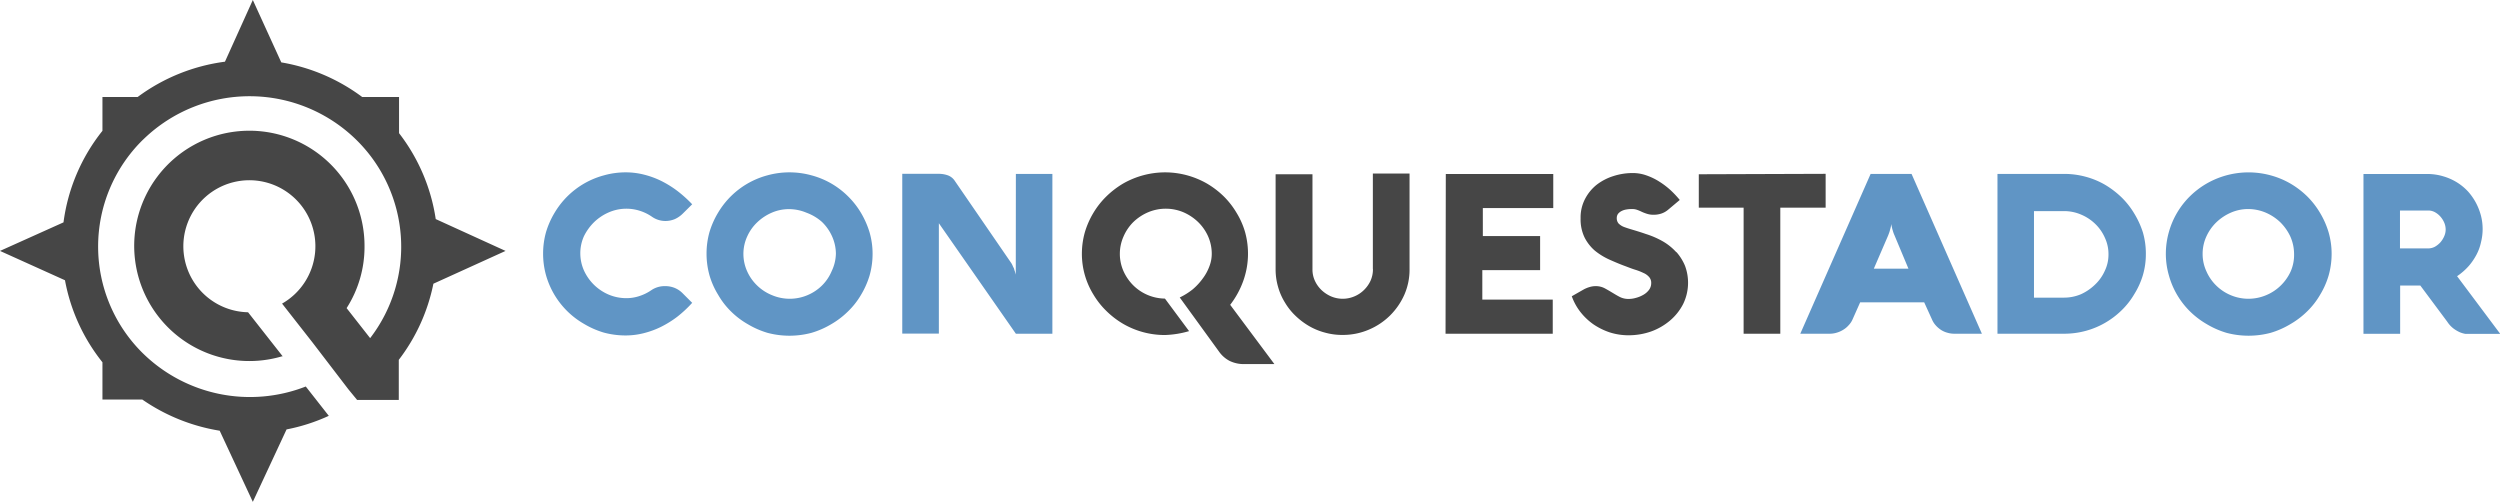
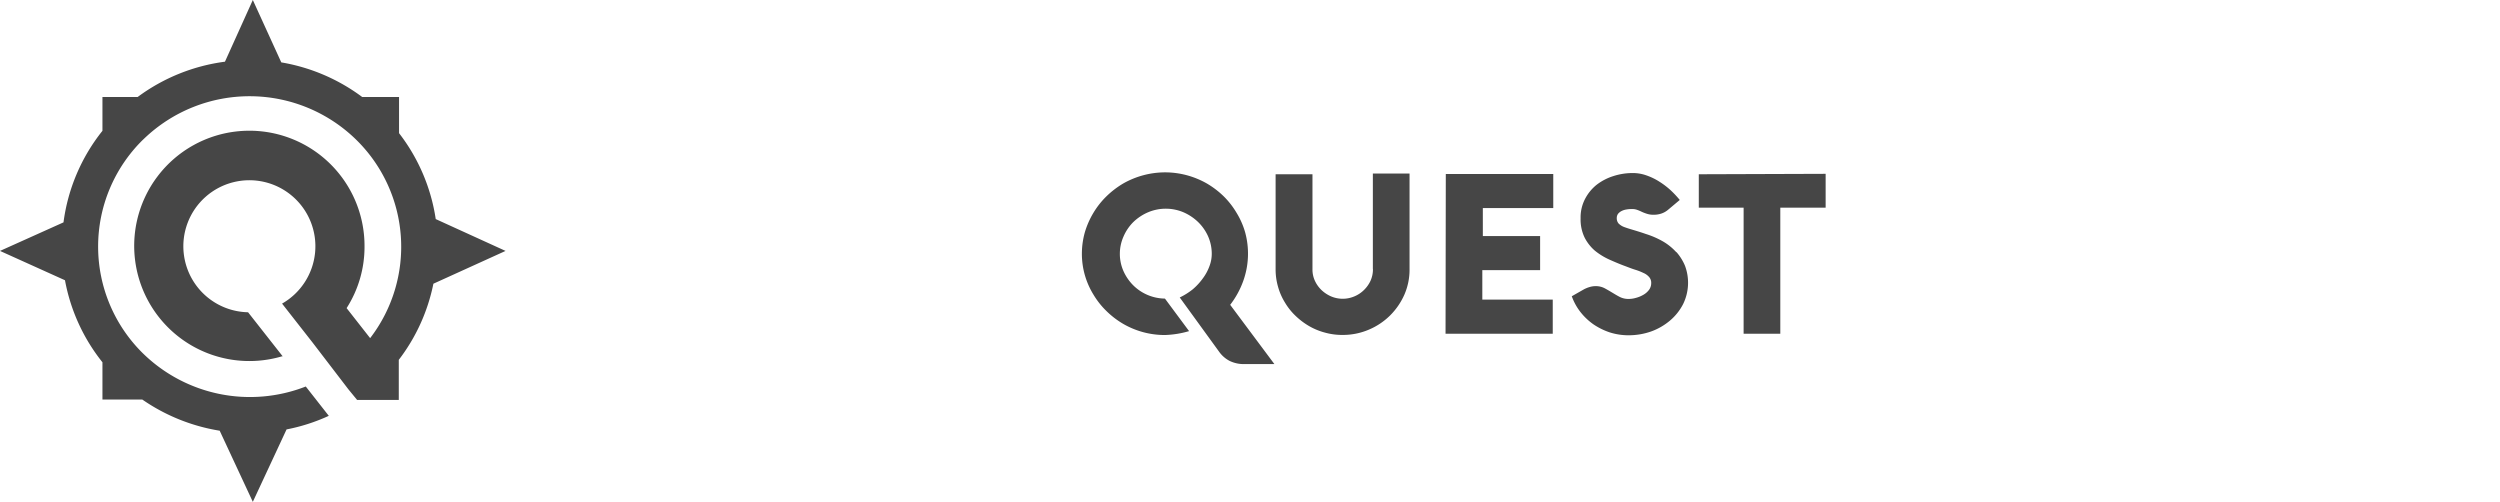
<svg xmlns="http://www.w3.org/2000/svg" id="Слой_1" data-name="Слой 1" viewBox="0 0 288.94 58">
  <defs>
    <style>.cls-1{fill:#464646;}.cls-1,.cls-2{fill-rule:evenodd;}.cls-2{fill:#6095c5;}</style>
  </defs>
  <path class="cls-1" d="M50.36,25.32a21.4,21.4,0,0,0-4.24-9.93V11.21H41.86a21.69,21.69,0,0,0-9.35-4L29.22,0,26,7.13a21.66,21.66,0,0,0-10.09,4.08H11.84v3.91A21.37,21.37,0,0,0,7.34,25.7L0,29l7.51,3.39a21.39,21.39,0,0,0,4.33,9.48v4.31h4.61a21.84,21.84,0,0,0,8.94,3.6L29.22,58l3.9-8.37A21.33,21.33,0,0,0,38,48.06l-2.66-3.39A17.69,17.69,0,0,1,16.48,40.8a17.3,17.3,0,0,1,0-24.61l.17-.16h0v0a17.61,17.61,0,0,1,24.59.19,17.32,17.32,0,0,1,1.54,22.86l-2.72-3.47a13.12,13.12,0,0,0,2.07-7.09A13.31,13.31,0,1,0,32.6,41.18l.07,0-4-5.09h0a7.63,7.63,0,1,1,3.93-1l0,0,3.51,4.48h0L40.27,45h0l1,1.22,0,0h4.82V41.59a21.41,21.41,0,0,0,4-8.8L58.43,29Zm93.32,7.18a9.33,9.33,0,0,0,.22-5.68,9.06,9.06,0,0,0-1-2.25,9.39,9.39,0,0,0-1.49-1.9,10,10,0,0,0-1.94-1.47,9.77,9.77,0,0,0-4.81-1.28,9.85,9.85,0,0,0-4.83,1.28,10.25,10.25,0,0,0-1.93,1.47,9.49,9.49,0,0,0-1.51,1.9,9.71,9.71,0,0,0-1,2.25,9.2,9.2,0,0,0-.35,2.5,8.94,8.94,0,0,0,.35,2.5,9,9,0,0,0,1,2.25,9.22,9.22,0,0,0,1.51,1.9,9.85,9.85,0,0,0,1.93,1.47,9.57,9.57,0,0,0,4.83,1.28,11.13,11.13,0,0,0,2.77-.45l-2.79-3.76A5.29,5.29,0,0,1,131,33a5.49,5.49,0,0,1-1.15-1.66,4.94,4.94,0,0,1,0-4A5.32,5.32,0,0,1,131,25.65a5.65,5.65,0,0,1,1.7-1.12,5.26,5.26,0,0,1,4.07,0,5.72,5.72,0,0,1,1.69,1.12,5.35,5.35,0,0,1,1.16,1.65,5,5,0,0,1,.43,2,4,4,0,0,1-.27,1.47A5.52,5.52,0,0,1,139,32.2a7.06,7.06,0,0,1-1.15,1.24,7.72,7.72,0,0,1-1.5.94l4.55,6.27a3.42,3.42,0,0,0,1.21,1.06,3.73,3.73,0,0,0,1.69.37h3.49l-5.11-6.85A10.09,10.09,0,0,0,143.68,32.5Zm15-1.36a3.24,3.24,0,0,1-.28,1.31,3.61,3.61,0,0,1-.77,1.08,3.45,3.45,0,0,1-1.11.73,3.44,3.44,0,0,1-2.67,0,3.82,3.82,0,0,1-1.11-.73,3.49,3.49,0,0,1-.77-1.08,3.08,3.08,0,0,1-.28-1.31v-11h-4.26v11a7.16,7.16,0,0,0,.28,2,7,7,0,0,0,.79,1.81,7.19,7.19,0,0,0,1.22,1.54,8.22,8.22,0,0,0,1.57,1.19,7.44,7.44,0,0,0,1.84.76,7.35,7.35,0,0,0,2.05.27,7.61,7.61,0,0,0,3-.6,7.77,7.77,0,0,0,2.46-1.63,7.87,7.87,0,0,0,1.67-2.42,7.22,7.22,0,0,0,.6-3v-11h-4.24v11Zm8.39,7.43h12.39V34.63h-8.14V31.22H178V27.28h-6.62V24.05h8.14V20.11H167.1Zm26.66-9.43a6.4,6.4,0,0,0-1.52-1.23,9.92,9.92,0,0,0-2-.87c-.48-.17-1-.33-1.47-.47s-.7-.21-1.05-.34a1.81,1.81,0,0,1-.63-.41.94.94,0,0,1-.2-.64.8.8,0,0,1,.15-.47,1.31,1.31,0,0,1,.4-.32,1.91,1.91,0,0,1,.57-.18,3.49,3.49,0,0,1,.65-.05,1.64,1.64,0,0,1,.6.1,5.15,5.15,0,0,1,.54.23,5,5,0,0,0,.58.22,2.33,2.33,0,0,0,.73.11,2.77,2.77,0,0,0,.94-.14,2.41,2.41,0,0,0,.81-.47l1.31-1.1A11.81,11.81,0,0,0,193.1,22a9.07,9.07,0,0,0-1.31-1,7,7,0,0,0-1.48-.72,4.68,4.68,0,0,0-1.62-.28,7.26,7.26,0,0,0-2.22.35,6.24,6.24,0,0,0-1.93,1A5.1,5.1,0,0,0,183.19,23a4.61,4.61,0,0,0-.51,2.23,4.8,4.8,0,0,0,.46,2.22,5,5,0,0,0,1.2,1.53A7.7,7.7,0,0,0,186,30c.63.28,1.26.55,1.9.78.39.15.75.29,1.11.4a6.58,6.58,0,0,1,.94.37,1.79,1.79,0,0,1,.65.47,1,1,0,0,1,.24.7,1.29,1.29,0,0,1-.26.79,2.13,2.13,0,0,1-.66.57,3.45,3.45,0,0,1-.86.35,3,3,0,0,1-.85.12,2.18,2.18,0,0,1-1-.23c-.3-.15-.59-.33-.89-.51s-.57-.34-.87-.5a2.21,2.21,0,0,0-1-.24,2.43,2.43,0,0,0-.75.11,3.48,3.48,0,0,0-.69.29l-1.35.77a6.54,6.54,0,0,0,1,1.82,7.06,7.06,0,0,0,1.51,1.43,7.73,7.73,0,0,0,1.89.93,7.2,7.2,0,0,0,2.18.33,7.87,7.87,0,0,0,2.59-.44A7.12,7.12,0,0,0,193,37.06a6.19,6.19,0,0,0,1.53-1.92,5.6,5.6,0,0,0,.22-4.41A5.7,5.7,0,0,0,193.76,29.14Zm2.61-9V24h5.18V38.57h4.24V24H211V20.09Z" />
-   <path class="cls-2" d="M68.68,25.66a5.72,5.72,0,0,1,1.69-1.12A5.1,5.1,0,0,1,74,24.38a5.25,5.25,0,0,1,1.38.69,2.7,2.7,0,0,0,1.56.47A2.84,2.84,0,0,0,78,25.32a3.14,3.14,0,0,0,.9-.62L80,23.61a14.68,14.68,0,0,0-1.71-1.54,11.82,11.82,0,0,0-1.87-1.16,9.94,9.94,0,0,0-2-.73,8.51,8.51,0,0,0-2.07-.26,9.25,9.25,0,0,0-2.53.34,9.48,9.48,0,0,0-5.71,4.31,9.75,9.75,0,0,0-1,2.25,9.19,9.19,0,0,0-.34,2.5,9.32,9.32,0,0,0,.34,2.5,9.45,9.45,0,0,0,4.4,5.62,10,10,0,0,0,2.28,1,9.65,9.65,0,0,0,2.53.33,8.51,8.51,0,0,0,2.07-.26,10.1,10.1,0,0,0,2-.73,11.82,11.82,0,0,0,1.87-1.16A13.66,13.66,0,0,0,80,35l-1.1-1.1a2.78,2.78,0,0,0-.89-.61,2.86,2.86,0,0,0-1.16-.22,2.72,2.72,0,0,0-1.56.46,5.31,5.31,0,0,1-1.37.68,4.74,4.74,0,0,1-1.57.25,5.22,5.22,0,0,1-2-.41,5.51,5.51,0,0,1-2.85-2.77,4.91,4.91,0,0,1-.43-2,4.79,4.79,0,0,1,.43-2A6,6,0,0,1,68.68,25.66Zm30.81-1.09a9.44,9.44,0,0,0-1.5-1.9,9.4,9.4,0,0,0-4.22-2.41,9.58,9.58,0,0,0-5.06,0A9.48,9.48,0,0,0,83,24.57a9.75,9.75,0,0,0-1,2.25,9.19,9.19,0,0,0-.34,2.5,9.32,9.32,0,0,0,.34,2.5,9.06,9.06,0,0,0,1,2.25A8.87,8.87,0,0,0,84.49,36a9.35,9.35,0,0,0,1.94,1.47,10,10,0,0,0,2.28,1,9.9,9.9,0,0,0,5.07,0,9.87,9.87,0,0,0,2.29-1A9.56,9.56,0,0,0,98,36a8.91,8.91,0,0,0,1.5-1.9,9.78,9.78,0,0,0,1-2.25,9.15,9.15,0,0,0,.35-2.5,8.94,8.94,0,0,0-.35-2.5A10.2,10.2,0,0,0,99.49,24.57Zm-3.37,6.77A5.08,5.08,0,0,1,95,33a5.3,5.3,0,0,1-1.69,1.12,5.26,5.26,0,0,1-4.07,0A5.3,5.3,0,0,1,87.51,33a5.24,5.24,0,0,1-1.16-1.65,4.91,4.91,0,0,1-.43-2,4.82,4.82,0,0,1,.43-2,5.19,5.19,0,0,1,1.16-1.65,5.72,5.72,0,0,1,1.69-1.12,5,5,0,0,1,2-.41,5.23,5.23,0,0,1,2,.41A5.6,5.6,0,0,1,95,25.65a5.35,5.35,0,0,1,1.16,1.65,5,5,0,0,1,.45,2A4.89,4.89,0,0,1,96.12,31.34Zm21.28.42a.63.63,0,0,0-.05-.19,1.75,1.75,0,0,0-.12-.37c0-.14-.11-.29-.18-.46a2,2,0,0,0-.25-.45l-6.5-9.46a1.63,1.63,0,0,0-.74-.56,3.13,3.13,0,0,0-1.1-.18h-4.18V38.56h4.23V25.8l8.9,12.77h4.22V20.1h-4.22Zm90.67,6.81h3.41a2.72,2.72,0,0,0,.8-.12,3,3,0,0,0,.76-.34,2.69,2.69,0,0,0,.63-.53,2.25,2.25,0,0,0,.43-.64l.89-2h7.4l.91,2a2.41,2.41,0,0,0,.44.68,3,3,0,0,0,.61.52,2.59,2.59,0,0,0,.74.32,2.75,2.75,0,0,0,.82.11h3.15L220.93,20.1H216.2Zm10.17-11.39c.06-.17.13-.33.17-.49l.11-.41a3.77,3.77,0,0,0,.07-.4,2,2,0,0,0,.07.39,2.83,2.83,0,0,0,.11.41,3.42,3.42,0,0,0,.18.5l1.62,3.87h-4Zm28.43-2.5a9.19,9.19,0,0,0-1.47-1.87,10.38,10.38,0,0,0-1.9-1.45,9.21,9.21,0,0,0-2.24-.93,9.4,9.4,0,0,0-2.49-.33h-7.71V38.57h7.71a9.4,9.4,0,0,0,2.49-.33,9.31,9.31,0,0,0,2.24-.93,9.51,9.51,0,0,0,1.9-1.44A8.8,8.8,0,0,0,246.67,34a9.05,9.05,0,0,0,1-2.21,8.65,8.65,0,0,0,.34-2.46,8.8,8.8,0,0,0-.34-2.46A10,10,0,0,0,246.67,24.68Zm-3.4,6.61a5,5,0,0,1-1.12,1.59A5.75,5.75,0,0,1,240.52,34a5,5,0,0,1-2,.4h-3.44v-10h3.44a4.91,4.91,0,0,1,2,.4,5.24,5.24,0,0,1,1.63,1.07,5,5,0,0,1,1.12,1.6,4.46,4.46,0,0,1,.42,1.94A4.32,4.32,0,0,1,243.27,31.29Zm24.85-6.72a9.39,9.39,0,0,0-1.49-1.9,9.91,9.91,0,0,0-1.94-1.47,9.52,9.52,0,0,0-2.28-.94,9.72,9.72,0,0,0-7.35.94,9.62,9.62,0,0,0-1.94,1.47,9.31,9.31,0,0,0-2.45,4.15,9.2,9.2,0,0,0-.35,2.5,8.94,8.94,0,0,0,.35,2.5A9.31,9.31,0,0,0,253.12,36a9.62,9.62,0,0,0,1.94,1.47,10,10,0,0,0,2.28,1,9.94,9.94,0,0,0,5.08,0,9.79,9.79,0,0,0,2.28-1A9.62,9.62,0,0,0,266.64,36a8.87,8.87,0,0,0,1.49-1.9,9.36,9.36,0,0,0,1-2.25,9.15,9.15,0,0,0,.35-2.5,8.94,8.94,0,0,0-.35-2.5A9.75,9.75,0,0,0,268.12,24.57Zm-3.36,6.77A5.4,5.4,0,0,1,263.6,33a5.29,5.29,0,0,1-1.7,1.12,5.26,5.26,0,0,1-4.07,0A5.3,5.3,0,0,1,256.14,33,5.24,5.24,0,0,1,255,31.34a4.76,4.76,0,0,1-.43-2,4.82,4.82,0,0,1,.43-2,5.35,5.35,0,0,1,1.16-1.65,5.72,5.72,0,0,1,1.69-1.12,5,5,0,0,1,2-.41,5.23,5.23,0,0,1,2,.41,5.65,5.65,0,0,1,1.7,1.12,5.71,5.71,0,0,1,1.16,1.65,5,5,0,0,1,.43,2A4.73,4.73,0,0,1,264.76,31.34Zm19.22.58a7.21,7.21,0,0,0,1.36-1.19,6.93,6.93,0,0,0,.9-1.33,5.57,5.57,0,0,0,.51-1.43,6.22,6.22,0,0,0,0-3,6.94,6.94,0,0,0-.56-1.47,6.78,6.78,0,0,0-.92-1.34A6.15,6.15,0,0,0,284,21.1a6.4,6.4,0,0,0-1.61-.72,6.32,6.32,0,0,0-1.94-.27h-7.29V38.58h4.24V33h2.33l3.12,4.19a3.13,3.13,0,0,0,.73.79,3.89,3.89,0,0,0,.74.43,3.06,3.06,0,0,0,.63.18l.4,0h3.62Zm-1.49-4.61a2.67,2.67,0,0,1-.44.7,2.61,2.61,0,0,1-.64.51,1.65,1.65,0,0,1-.76.19h-3.27V24.33h3.27a1.61,1.61,0,0,1,.76.19,2.4,2.4,0,0,1,.64.51,2.61,2.61,0,0,1,.44.69,2.05,2.05,0,0,1,.17.8A1.88,1.88,0,0,1,282.49,27.31Z" />
</svg>